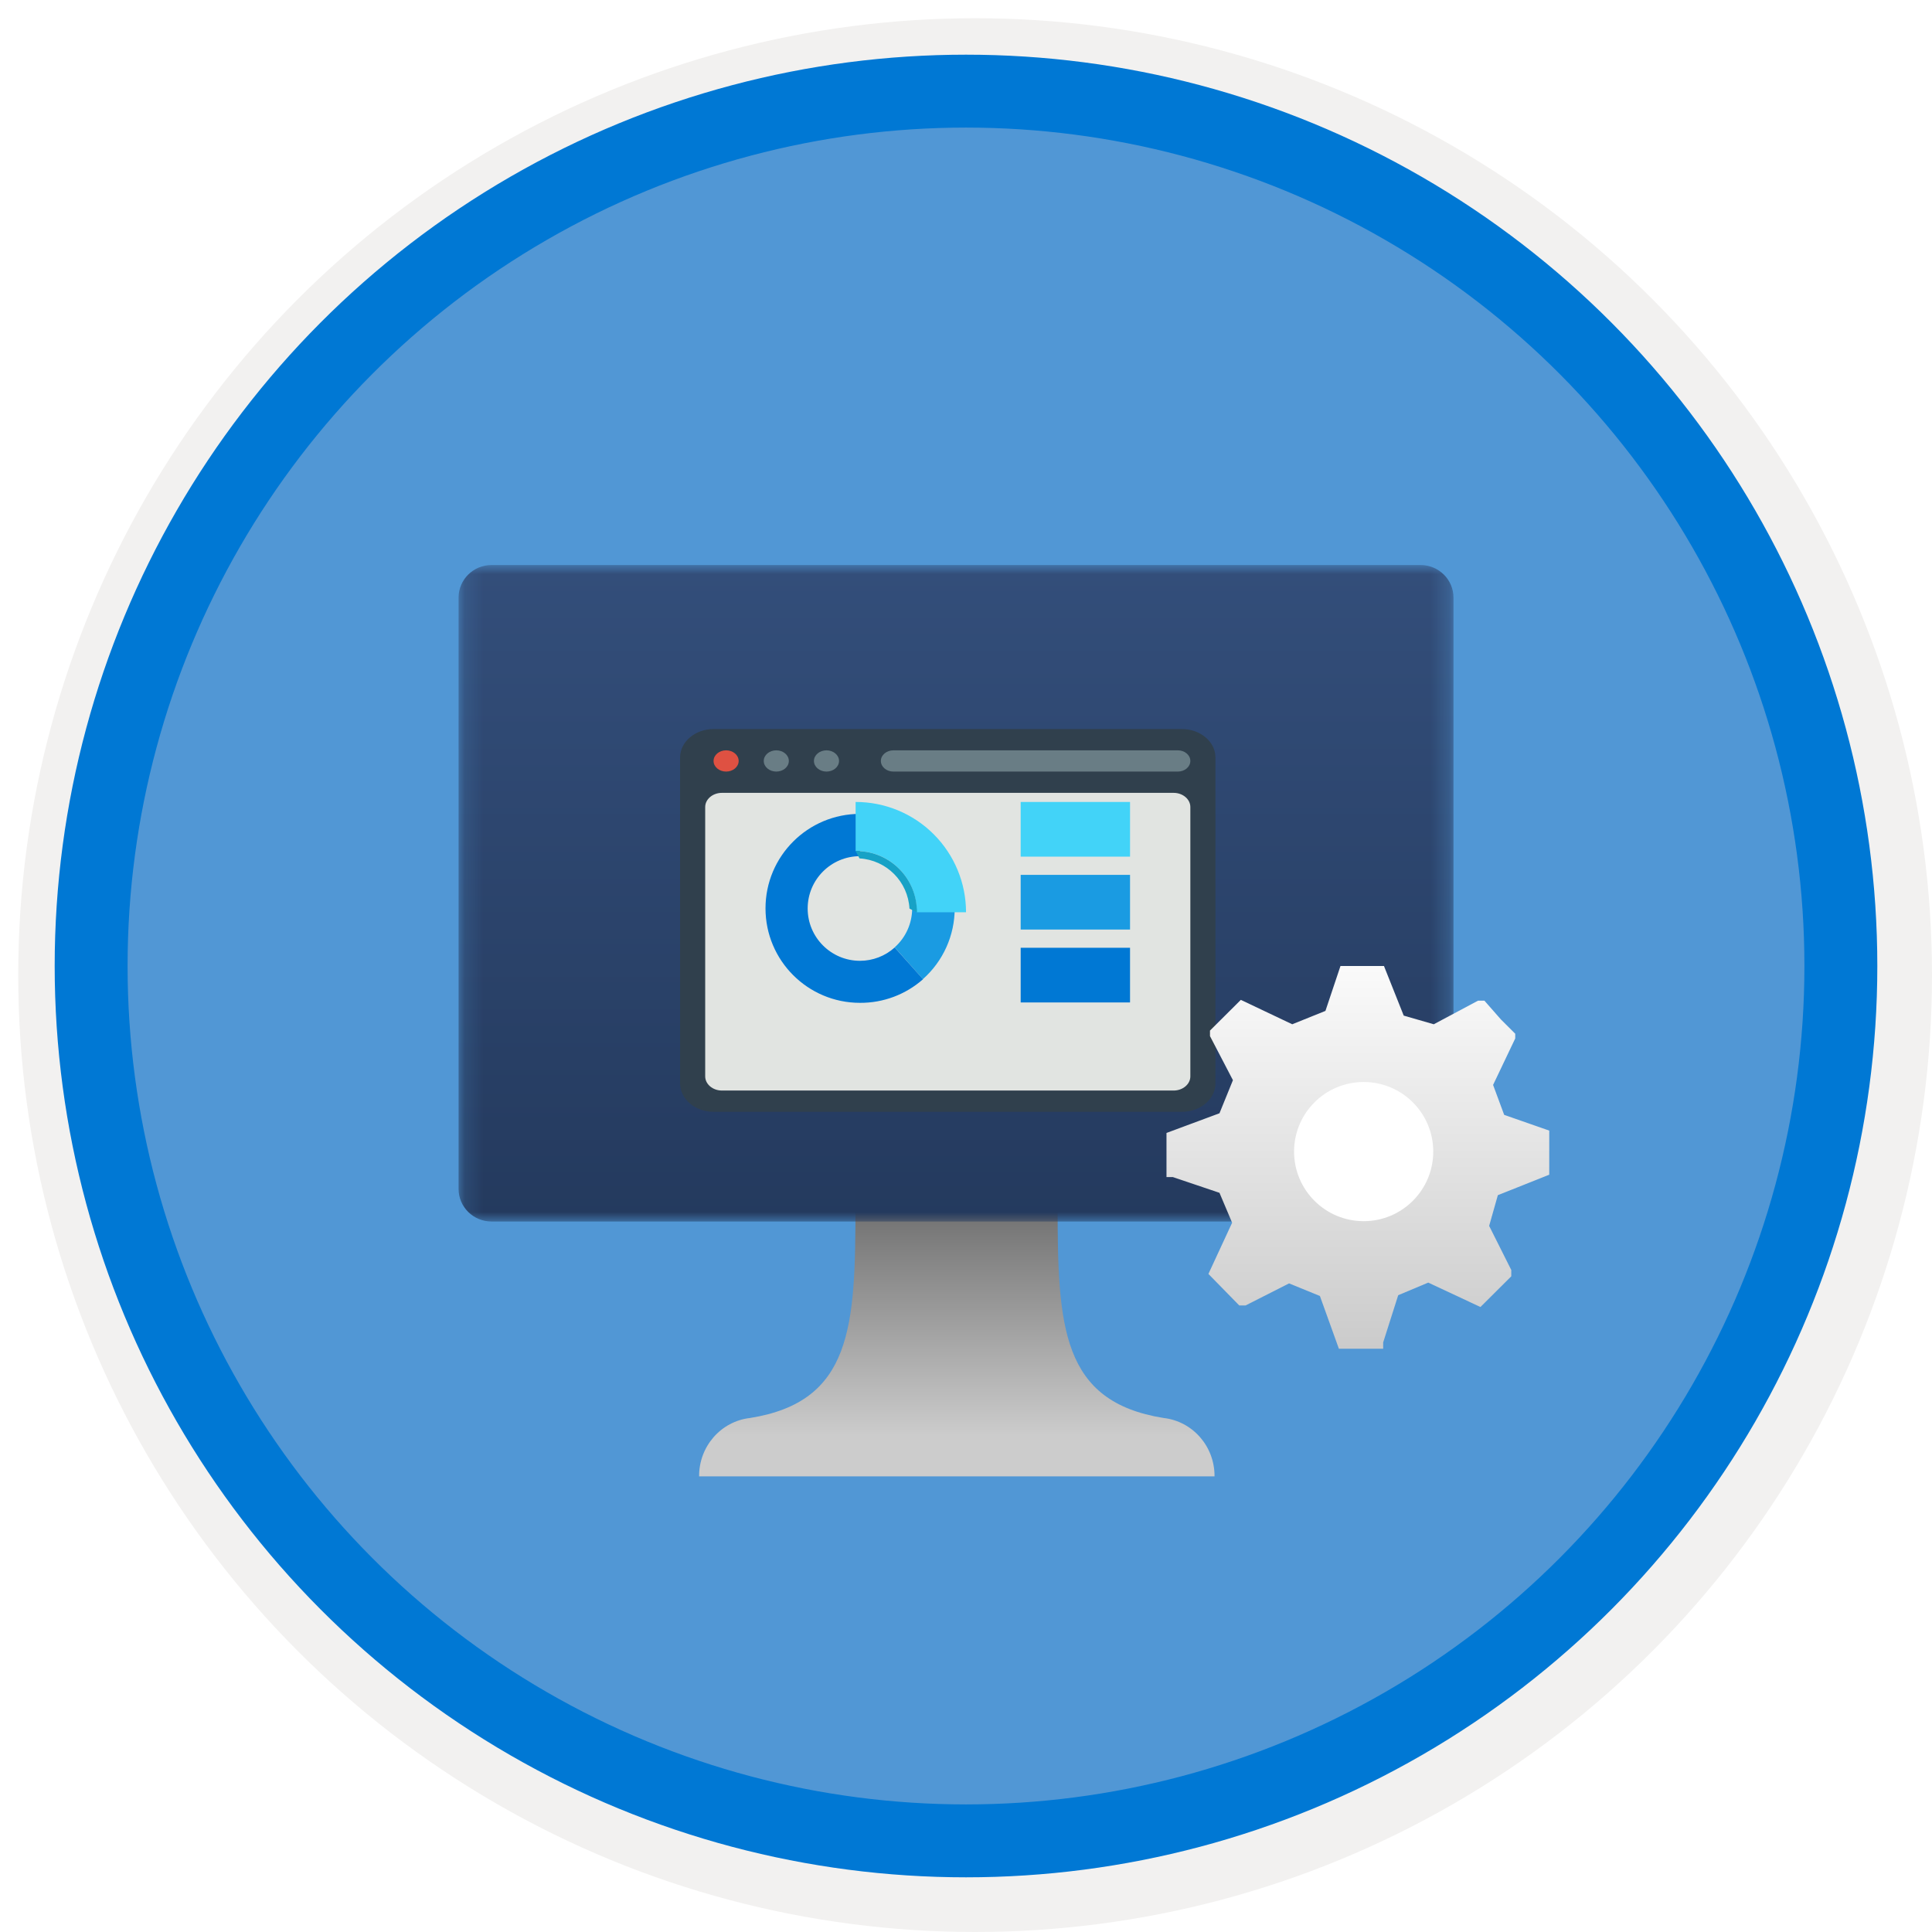
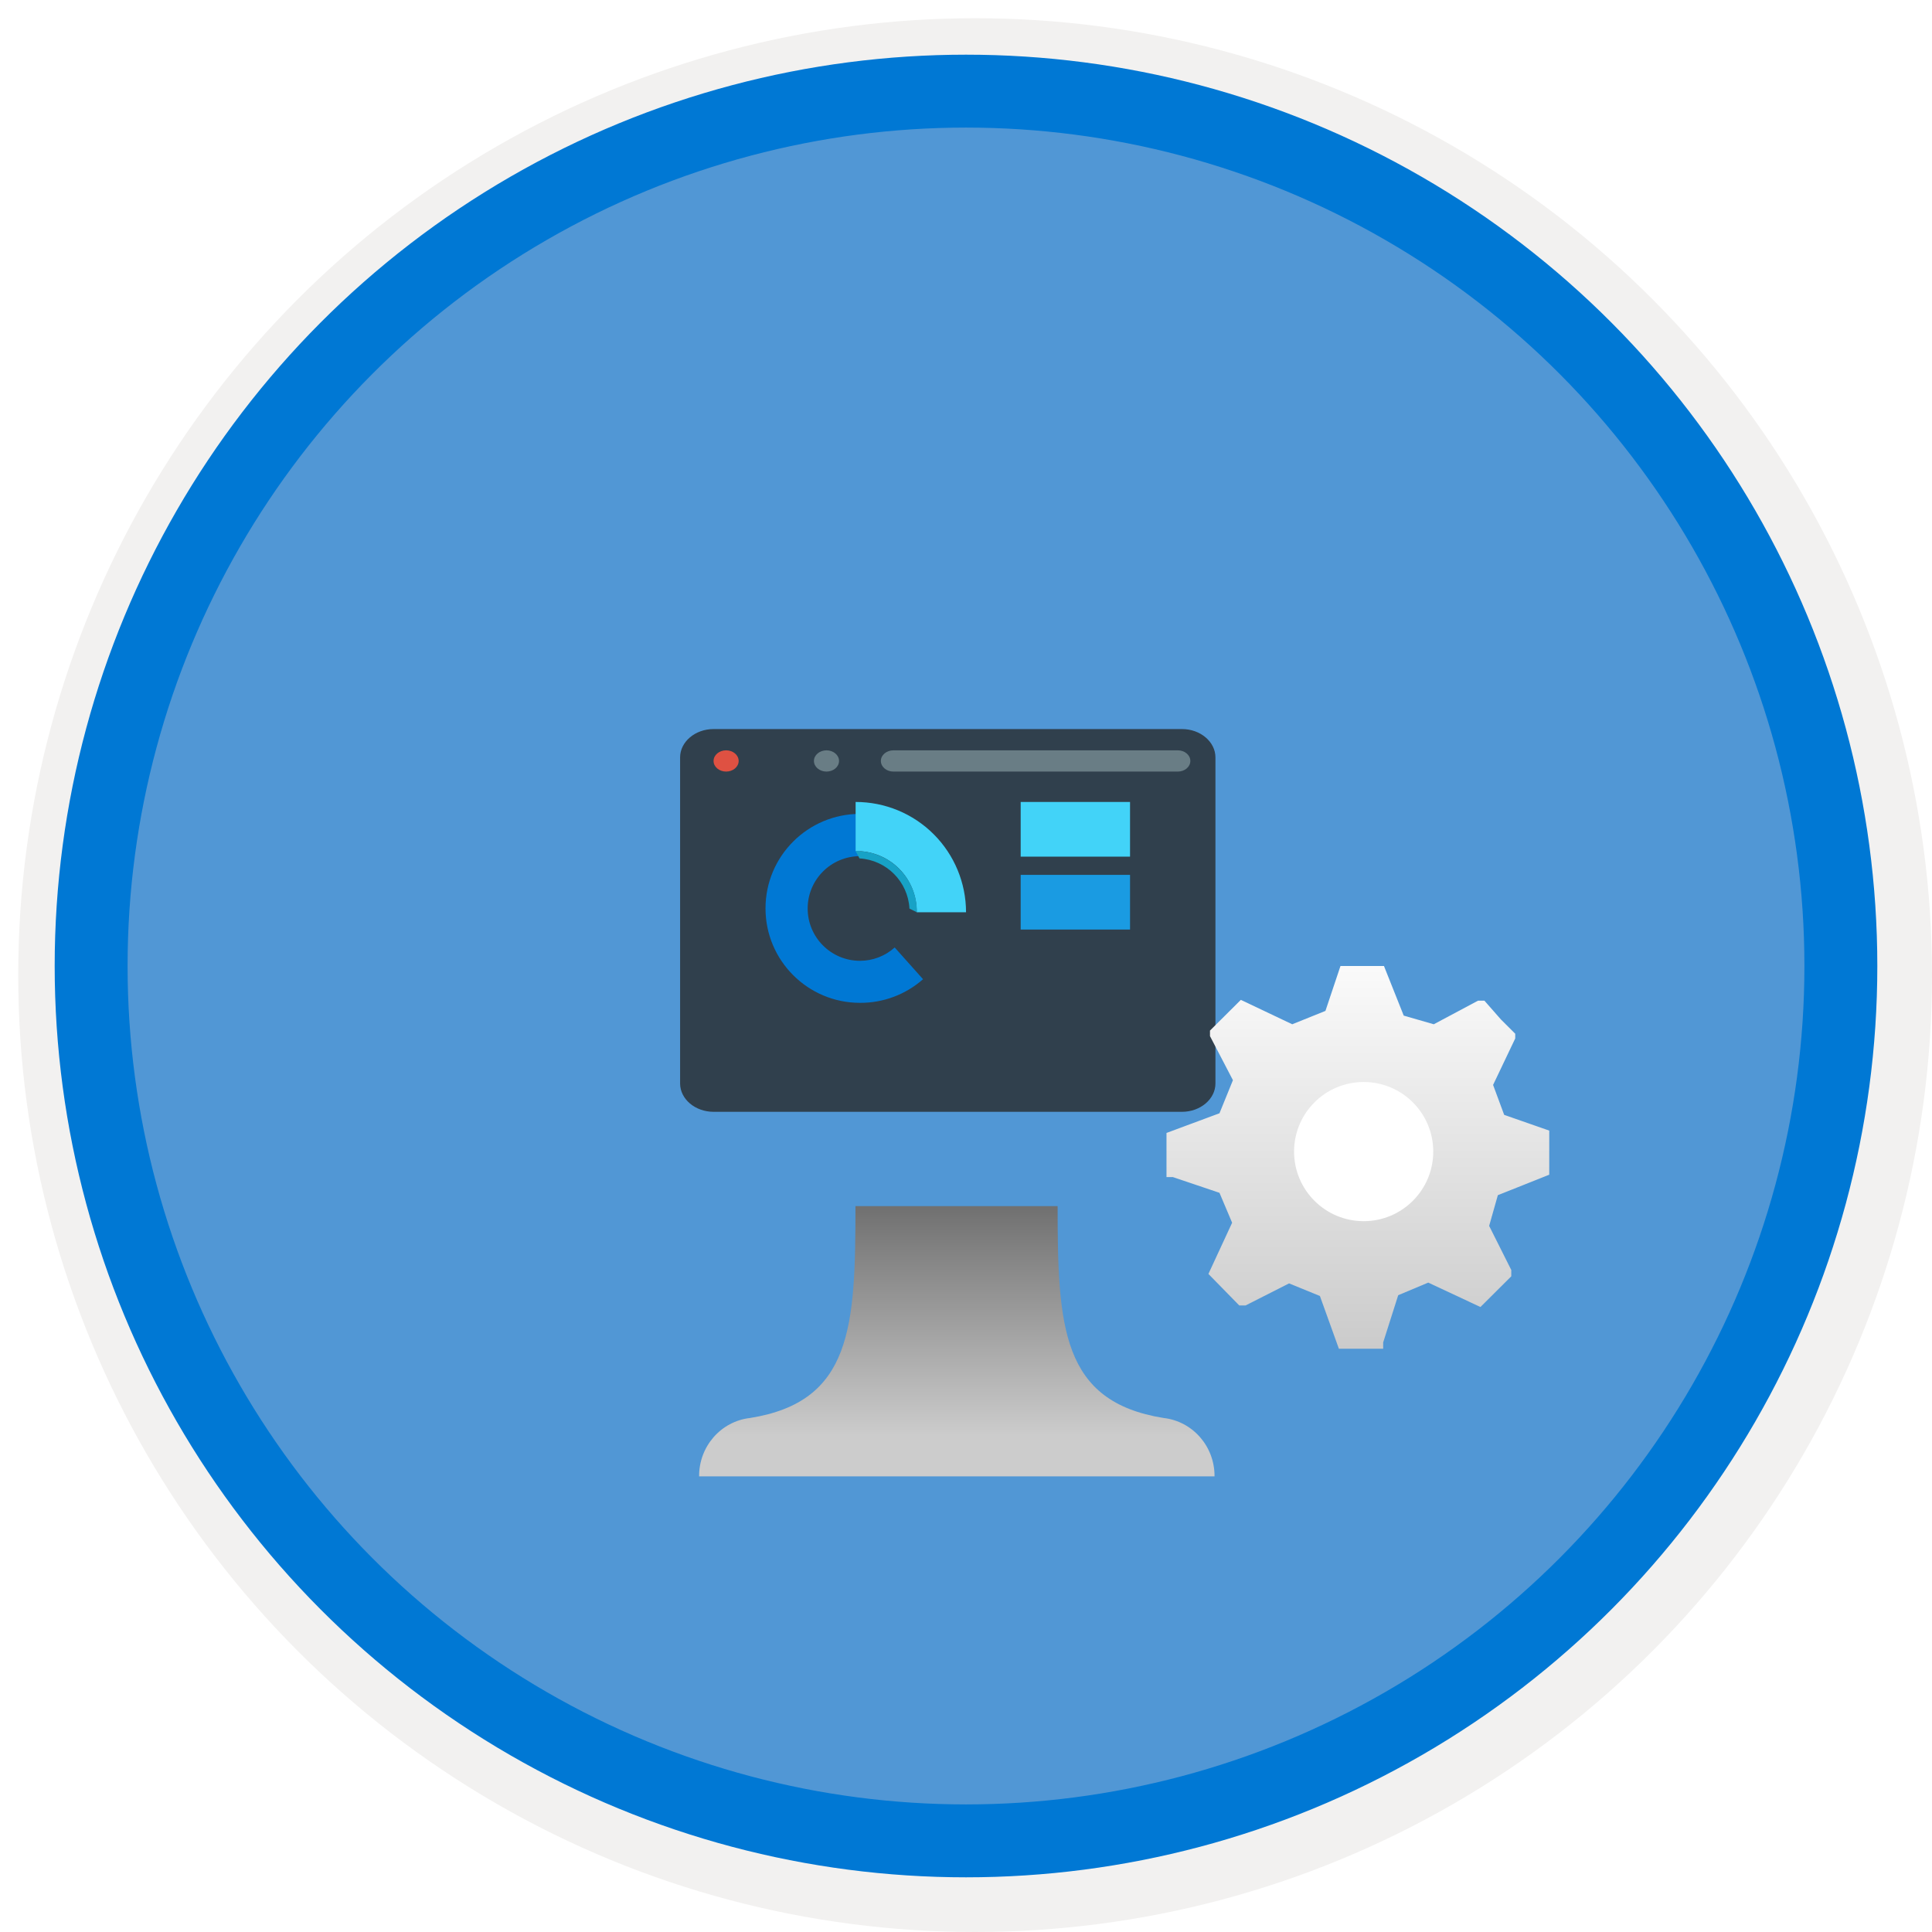
<svg xmlns="http://www.w3.org/2000/svg" width="106" height="106" viewBox="0 0 106 106" fill="none">
  <g filter="url(#filter0_d)">
    <circle cx="53" cy="53" r="49" fill="#5197D5" />
    <circle cx="53" cy="53" r="50.75" stroke="#F2F1F0" stroke-width="3.5" />
  </g>
  <circle cx="53" cy="53" r="48" stroke="#0078D4" stroke-width="4" />
  <g filter="url(#filter1_d)">
    <path d="M63.84 75.798C58.247 74.901 58.027 70.802 58.027 64.174H46.935C46.935 70.802 46.746 74.901 41.154 75.798C39.554 75.978 38.347 77.36 38.357 79H66.636C66.646 77.36 65.439 75.978 63.84 75.798Z" fill="url(#paint0_linear)" />
    <mask id="mask0" mask-type="alpha" maskUnits="userSpaceOnUse" x="25" y="29" width="55" height="37">
-       <path fill-rule="evenodd" clip-rule="evenodd" d="M25.16 29H79.746V65.019H25.16V29Z" fill="white" />
-     </mask>
+       </mask>
    <g mask="url(#mask0)">
      <path fill-rule="evenodd" clip-rule="evenodd" d="M77.939 29C78.937 29 79.746 29.801 79.746 30.79V63.229C79.746 64.218 78.937 65.019 77.939 65.019H26.968C25.969 65.019 25.16 64.218 25.16 63.229V30.79C25.16 29.801 25.969 29 26.968 29H77.939Z" fill="url(#paint1_linear)" />
    </g>
    <g filter="url(#filter2_d)">
      <path fill-rule="evenodd" clip-rule="evenodd" d="M39.15 57C38.14 57 37.314 56.3 37.314 55.444V37.556C37.314 36.7 38.14 36 39.15 36H64.85C65.86 36 66.686 36.7 66.686 37.556V55.444C66.686 56.3 65.86 57 64.85 57H39.15Z" fill="#30404D" />
-       <path fill-rule="evenodd" clip-rule="evenodd" d="M39.609 55.833C39.104 55.833 38.691 55.483 38.691 55.056V40.278C38.691 39.85 39.104 39.5 39.609 39.5H64.391C64.896 39.5 65.309 39.85 65.309 40.278V55.056C65.309 55.483 64.896 55.833 64.391 55.833H39.609Z" fill="#E1E4E1" />
      <path fill-rule="evenodd" clip-rule="evenodd" d="M39.15 37.75C39.15 37.428 39.459 37.167 39.838 37.167C40.219 37.167 40.527 37.428 40.527 37.75C40.527 38.072 40.219 38.333 39.838 38.333C39.459 38.333 39.15 38.072 39.15 37.75Z" fill="#DF5142" />
-       <path fill-rule="evenodd" clip-rule="evenodd" d="M41.904 37.75C41.904 37.428 42.212 37.167 42.592 37.167C42.972 37.167 43.28 37.428 43.28 37.75C43.28 38.072 42.972 38.333 42.592 38.333C42.212 38.333 41.904 38.072 41.904 37.75Z" fill="#697D85" />
      <path fill-rule="evenodd" clip-rule="evenodd" d="M44.657 37.75C44.657 37.428 44.966 37.167 45.346 37.167C45.726 37.167 46.034 37.428 46.034 37.75C46.034 38.072 45.726 38.333 45.346 38.333C44.966 38.333 44.657 38.072 44.657 37.75Z" fill="#697D85" />
      <path fill-rule="evenodd" clip-rule="evenodd" d="M64.621 38.333H49.017C48.637 38.333 48.329 38.072 48.329 37.75C48.329 37.428 48.637 37.167 49.017 37.167H64.621C65.001 37.167 65.309 37.428 65.309 37.75C65.309 38.072 65.001 38.333 64.621 38.333Z" fill="#697D85" />
    </g>
-     <path d="M52.38 47.838H50.047C50.046 48.654 49.698 49.432 49.088 49.976L50.637 51.719C51.748 50.733 52.383 49.317 52.38 47.831" fill="#1A9BE2" />
    <path d="M47.183 50.715C45.598 50.715 44.313 49.43 44.313 47.844C44.313 46.259 45.598 44.974 47.183 44.974V42.654C44.321 42.654 42 44.975 42 47.838C42 50.701 44.321 53.021 47.183 53.021C48.457 53.029 49.688 52.568 50.643 51.725L49.088 49.983C48.566 50.454 47.887 50.715 47.183 50.715Z" fill="#0078D4" />
    <path d="M46.944 42V44.695C47.837 44.681 48.699 45.03 49.33 45.663C49.962 46.296 50.309 47.158 50.294 48.052H53.002C53.002 46.446 52.363 44.905 51.227 43.77C50.091 42.635 48.55 41.998 46.944 42Z" fill="#42D3F8" />
    <path d="M50.306 48.052C50.324 46.221 48.859 44.72 47.028 44.695H46.944L47.157 45.097C48.639 45.184 49.818 46.369 49.898 47.851L50.306 48.052Z" fill="#17A2C6" />
    <rect x="56" y="42" width="6" height="3" fill="#42D3F8" />
    <rect x="56" y="46" width="6" height="3" fill="#1A9BE2" />
-     <rect x="56" y="50" width="6" height="3" fill="#0078D4" />
  </g>
  <g filter="url(#filter3_d)">
    <g filter="url(#filter4_d)">
      <path fill-rule="evenodd" clip-rule="evenodd" d="M85 60.031V62.451L82.18 63.574L81.703 65.259L82.917 67.679V68.025L81.225 69.71L78.362 68.37L76.713 69.062L75.888 71.654V72H73.459L72.417 69.105L70.725 68.414L68.339 69.624H67.992L66.3 67.895L67.601 65.086L66.907 63.444L64.347 62.58H64V60.16L66.907 59.08L67.645 57.265L66.386 54.846V54.543L68.079 52.858L70.899 54.197L72.721 53.463L73.546 51H75.932L77.016 53.722L78.665 54.197L81.095 52.901H81.442L82.353 53.938L83.134 54.716V54.975L81.919 57.525L82.527 59.167L85 60.031ZM71.5 61.125C71.5 62.853 72.866 64.306 74.674 64.5C75.626 64.511 76.543 64.157 77.216 63.518C77.889 62.878 78.262 62.008 78.25 61.103C78.25 60.207 77.872 59.347 77.2 58.717C76.528 58.087 75.618 57.739 74.674 57.75C72.866 57.944 71.5 59.397 71.5 61.125Z" fill="url(#paint2_linear)" />
    </g>
    <circle cx="74.818" cy="61.182" r="3.818" fill="white" />
  </g>
  <defs>
    <filter id="filter0_d" x="0.5" y="0.5" width="105.5" height="105.5" filterUnits="userSpaceOnUse" color-interpolation-filters="sRGB">
      <feFlood flood-opacity="0" result="BackgroundImageFix" />
      <feColorMatrix in="SourceAlpha" type="matrix" values="0 0 0 0 0 0 0 0 0 0 0 0 0 0 0 0 0 0 127 0" />
      <feOffset dx="0.5" dy="0.5" />
      <feColorMatrix type="matrix" values="0 0 0 0 0.824 0 0 0 0 0.831 0 0 0 0 0.835 0 0 0 1 0" />
      <feBlend mode="normal" in2="BackgroundImageFix" result="effect1_dropShadow" />
      <feBlend mode="normal" in="SourceGraphic" in2="effect1_dropShadow" result="shape" />
    </filter>
    <filter id="filter1_d" x="21.16" y="27" width="62.586" height="58" filterUnits="userSpaceOnUse" color-interpolation-filters="sRGB">
      <feFlood flood-opacity="0" result="BackgroundImageFix" />
      <feColorMatrix in="SourceAlpha" type="matrix" values="0 0 0 0 0 0 0 0 0 0 0 0 0 0 0 0 0 0 127 0" />
      <feOffset dy="2" />
      <feGaussianBlur stdDeviation="2" />
      <feColorMatrix type="matrix" values="0 0 0 0 0 0 0 0 0 0 0 0 0 0 0 0 0 0 0.1 0" />
      <feBlend mode="normal" in2="BackgroundImageFix" result="effect1_dropShadow" />
      <feBlend mode="normal" in="SourceGraphic" in2="effect1_dropShadow" result="shape" />
    </filter>
    <filter id="filter2_d" x="37.314" y="36" width="29.371" height="23" filterUnits="userSpaceOnUse" color-interpolation-filters="sRGB">
      <feFlood flood-opacity="0" result="BackgroundImageFix" />
      <feColorMatrix in="SourceAlpha" type="matrix" values="0 0 0 0 0 0 0 0 0 0 0 0 0 0 0 0 0 0 127 0" />
      <feOffset dy="2" />
      <feColorMatrix type="matrix" values="0 0 0 0 0 0 0 0 0 0 0 0 0 0 0 0 0 0 0.096 0" />
      <feBlend mode="normal" in2="BackgroundImageFix" result="effect1_dropShadow" />
      <feBlend mode="normal" in="SourceGraphic" in2="effect1_dropShadow" result="shape" />
    </filter>
    <filter id="filter3_d" x="60" y="49" width="29" height="29" filterUnits="userSpaceOnUse" color-interpolation-filters="sRGB">
      <feFlood flood-opacity="0" result="BackgroundImageFix" />
      <feColorMatrix in="SourceAlpha" type="matrix" values="0 0 0 0 0 0 0 0 0 0 0 0 0 0 0 0 0 0 127 0" />
      <feOffset dy="2" />
      <feGaussianBlur stdDeviation="2" />
      <feColorMatrix type="matrix" values="0 0 0 0 0 0 0 0 0 0 0 0 0 0 0 0 0 0 0.1 0" />
      <feBlend mode="normal" in2="BackgroundImageFix" result="effect1_dropShadow" />
      <feBlend mode="normal" in="SourceGraphic" in2="effect1_dropShadow" result="shape" />
    </filter>
    <filter id="filter4_d" x="64" y="51" width="21" height="21" filterUnits="userSpaceOnUse" color-interpolation-filters="sRGB">
      <feFlood flood-opacity="0" result="BackgroundImageFix" />
      <feColorMatrix in="SourceAlpha" type="matrix" values="0 0 0 0 0 0 0 0 0 0 0 0 0 0 0 0 0 0 127 0" />
      <feOffset />
      <feColorMatrix type="matrix" values="0 0 0 0 0 0 0 0 0 0 0 0 0 0 0 0 0 0 0.1 0" />
      <feBlend mode="normal" in2="BackgroundImageFix" result="effect1_dropShadow" />
      <feBlend mode="normal" in="SourceGraphic" in2="effect1_dropShadow" result="shape" />
    </filter>
    <linearGradient id="paint0_linear" x1="66.636" y1="79" x2="66.636" y2="64.174" gradientUnits="userSpaceOnUse">
      <stop offset="0.15" stop-color="#CCCCCC" />
      <stop offset="1" stop-color="#707070" />
    </linearGradient>
    <linearGradient id="paint1_linear" x1="25.343" y1="29.241" x2="25.343" y2="65.019" gradientUnits="userSpaceOnUse">
      <stop stop-color="#334E7A" />
      <stop offset="1" stop-color="#243A5E" />
    </linearGradient>
    <linearGradient id="paint2_linear" x1="62.956" y1="48.913" x2="62.956" y2="72" gradientUnits="userSpaceOnUse">
      <stop stop-color="white" />
      <stop offset="1" stop-color="#CBCBCB" />
    </linearGradient>
  </defs>
</svg>